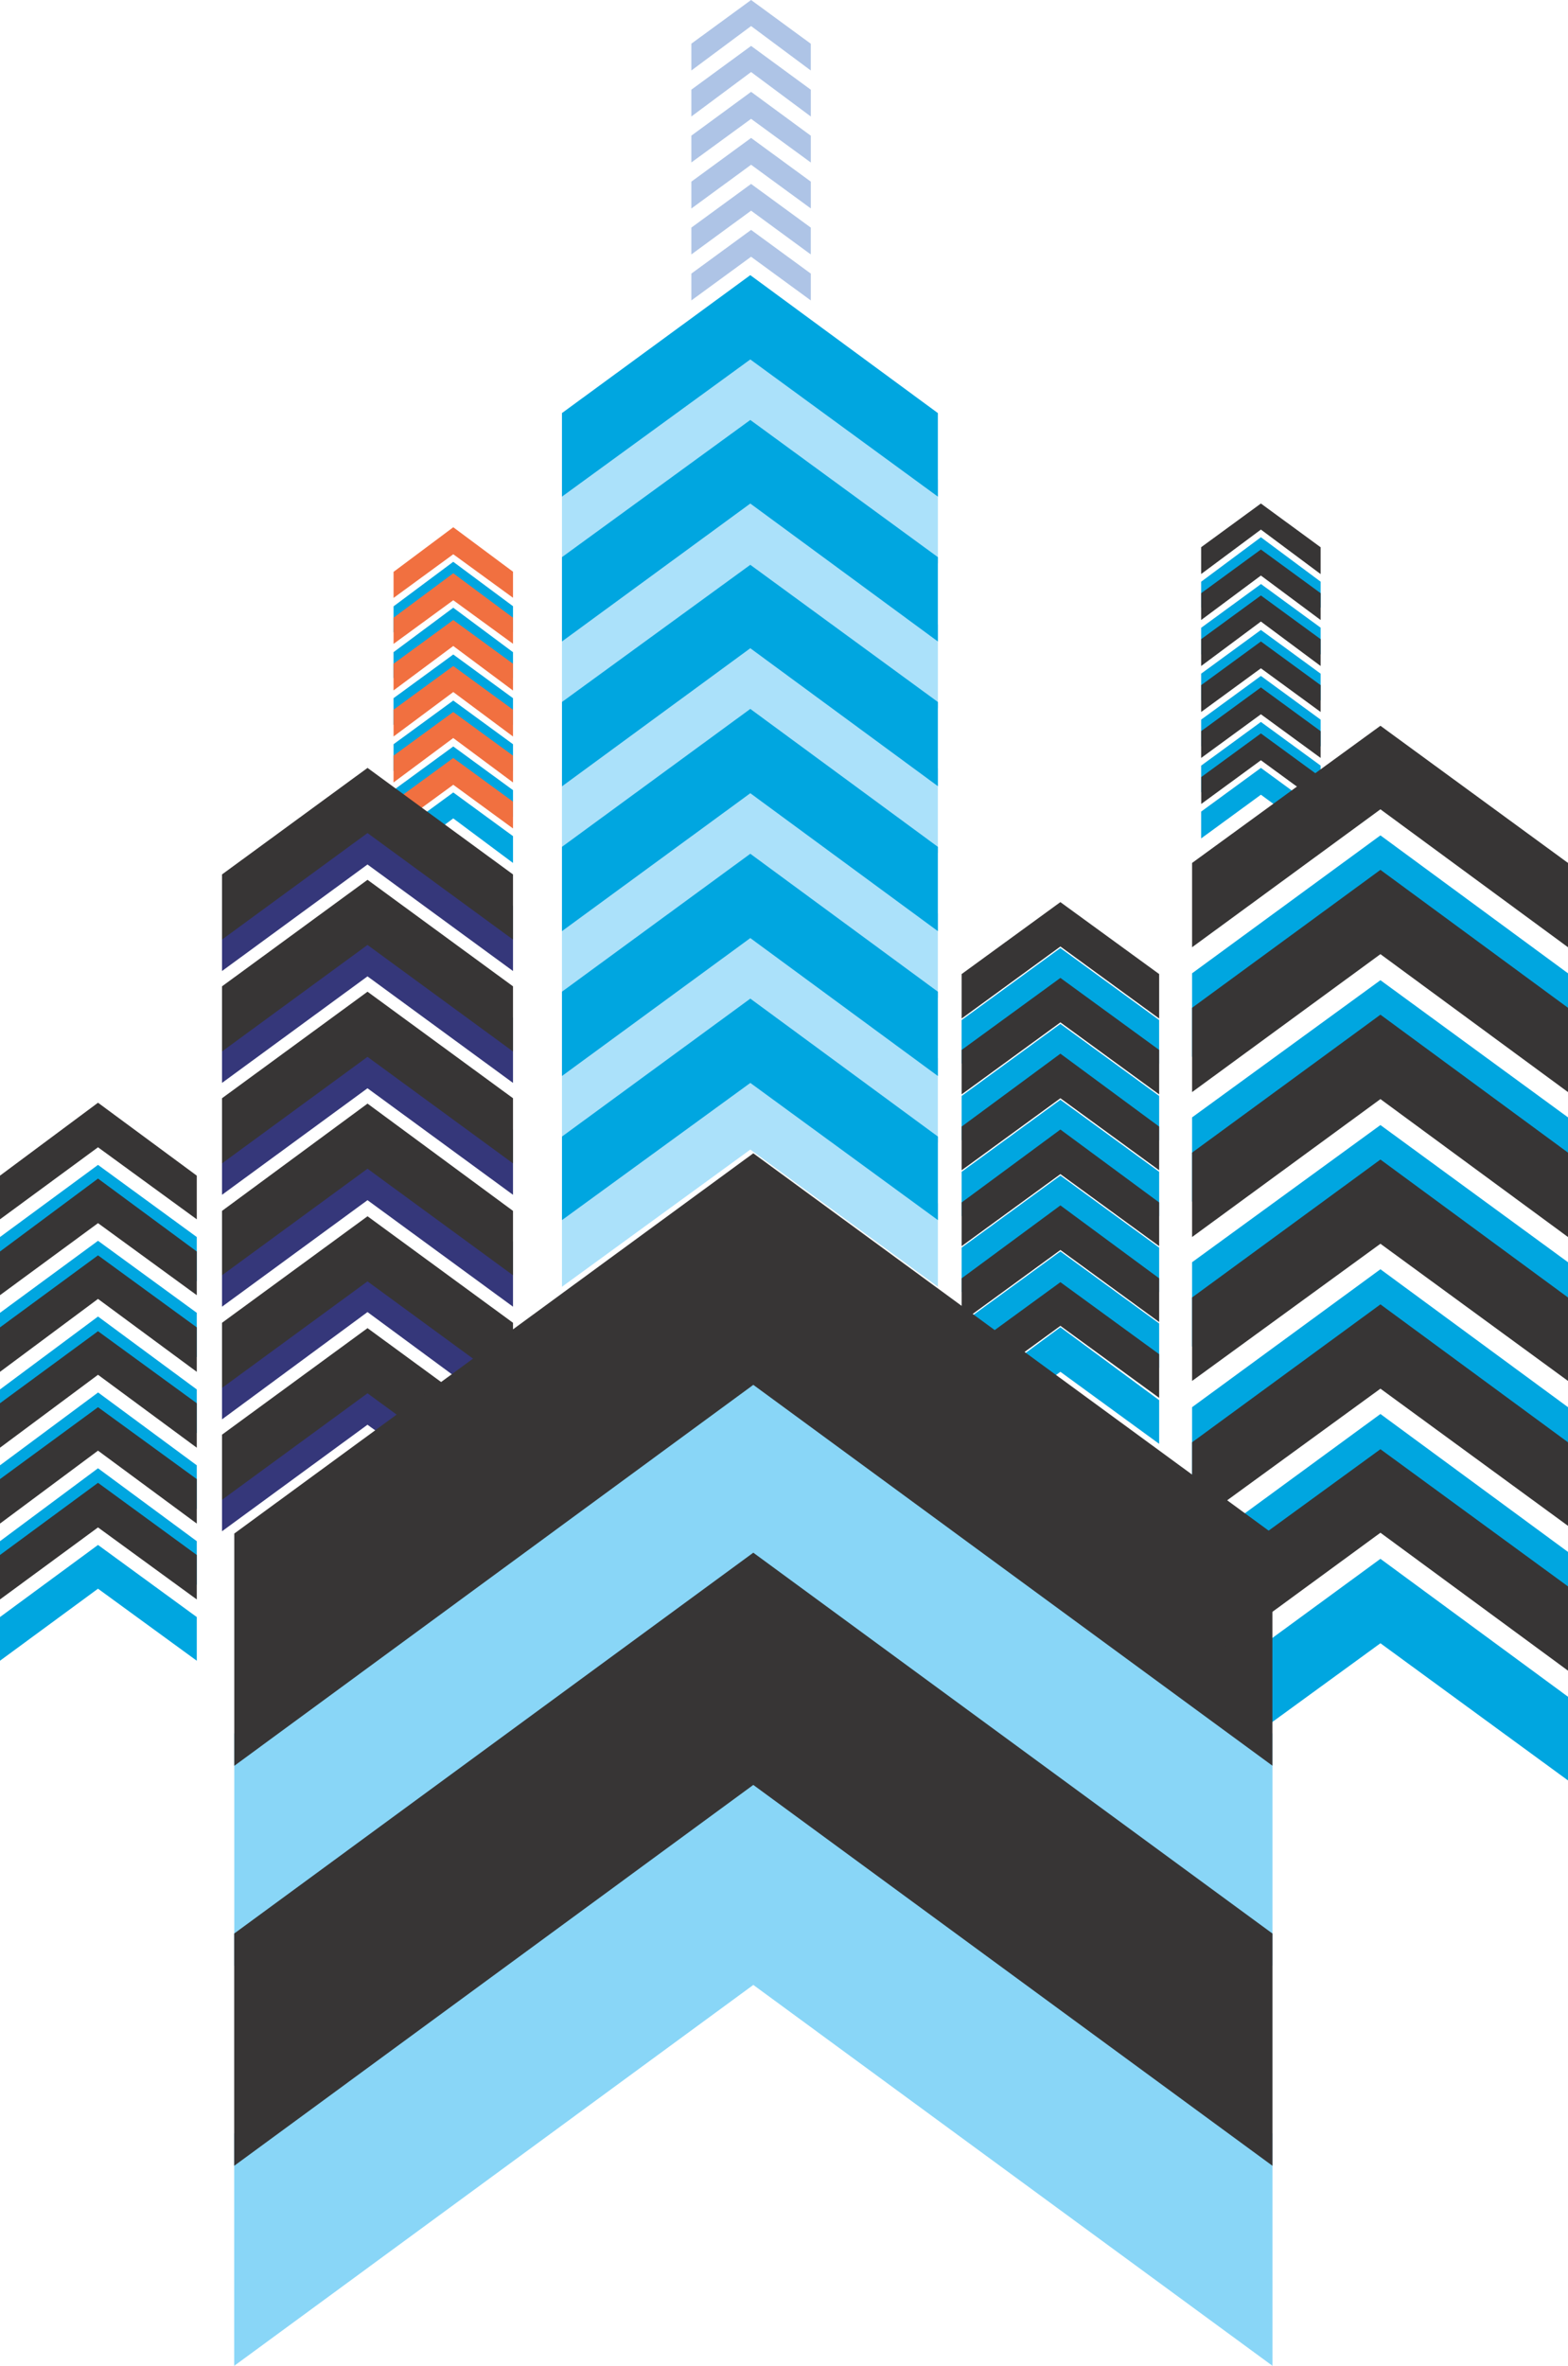
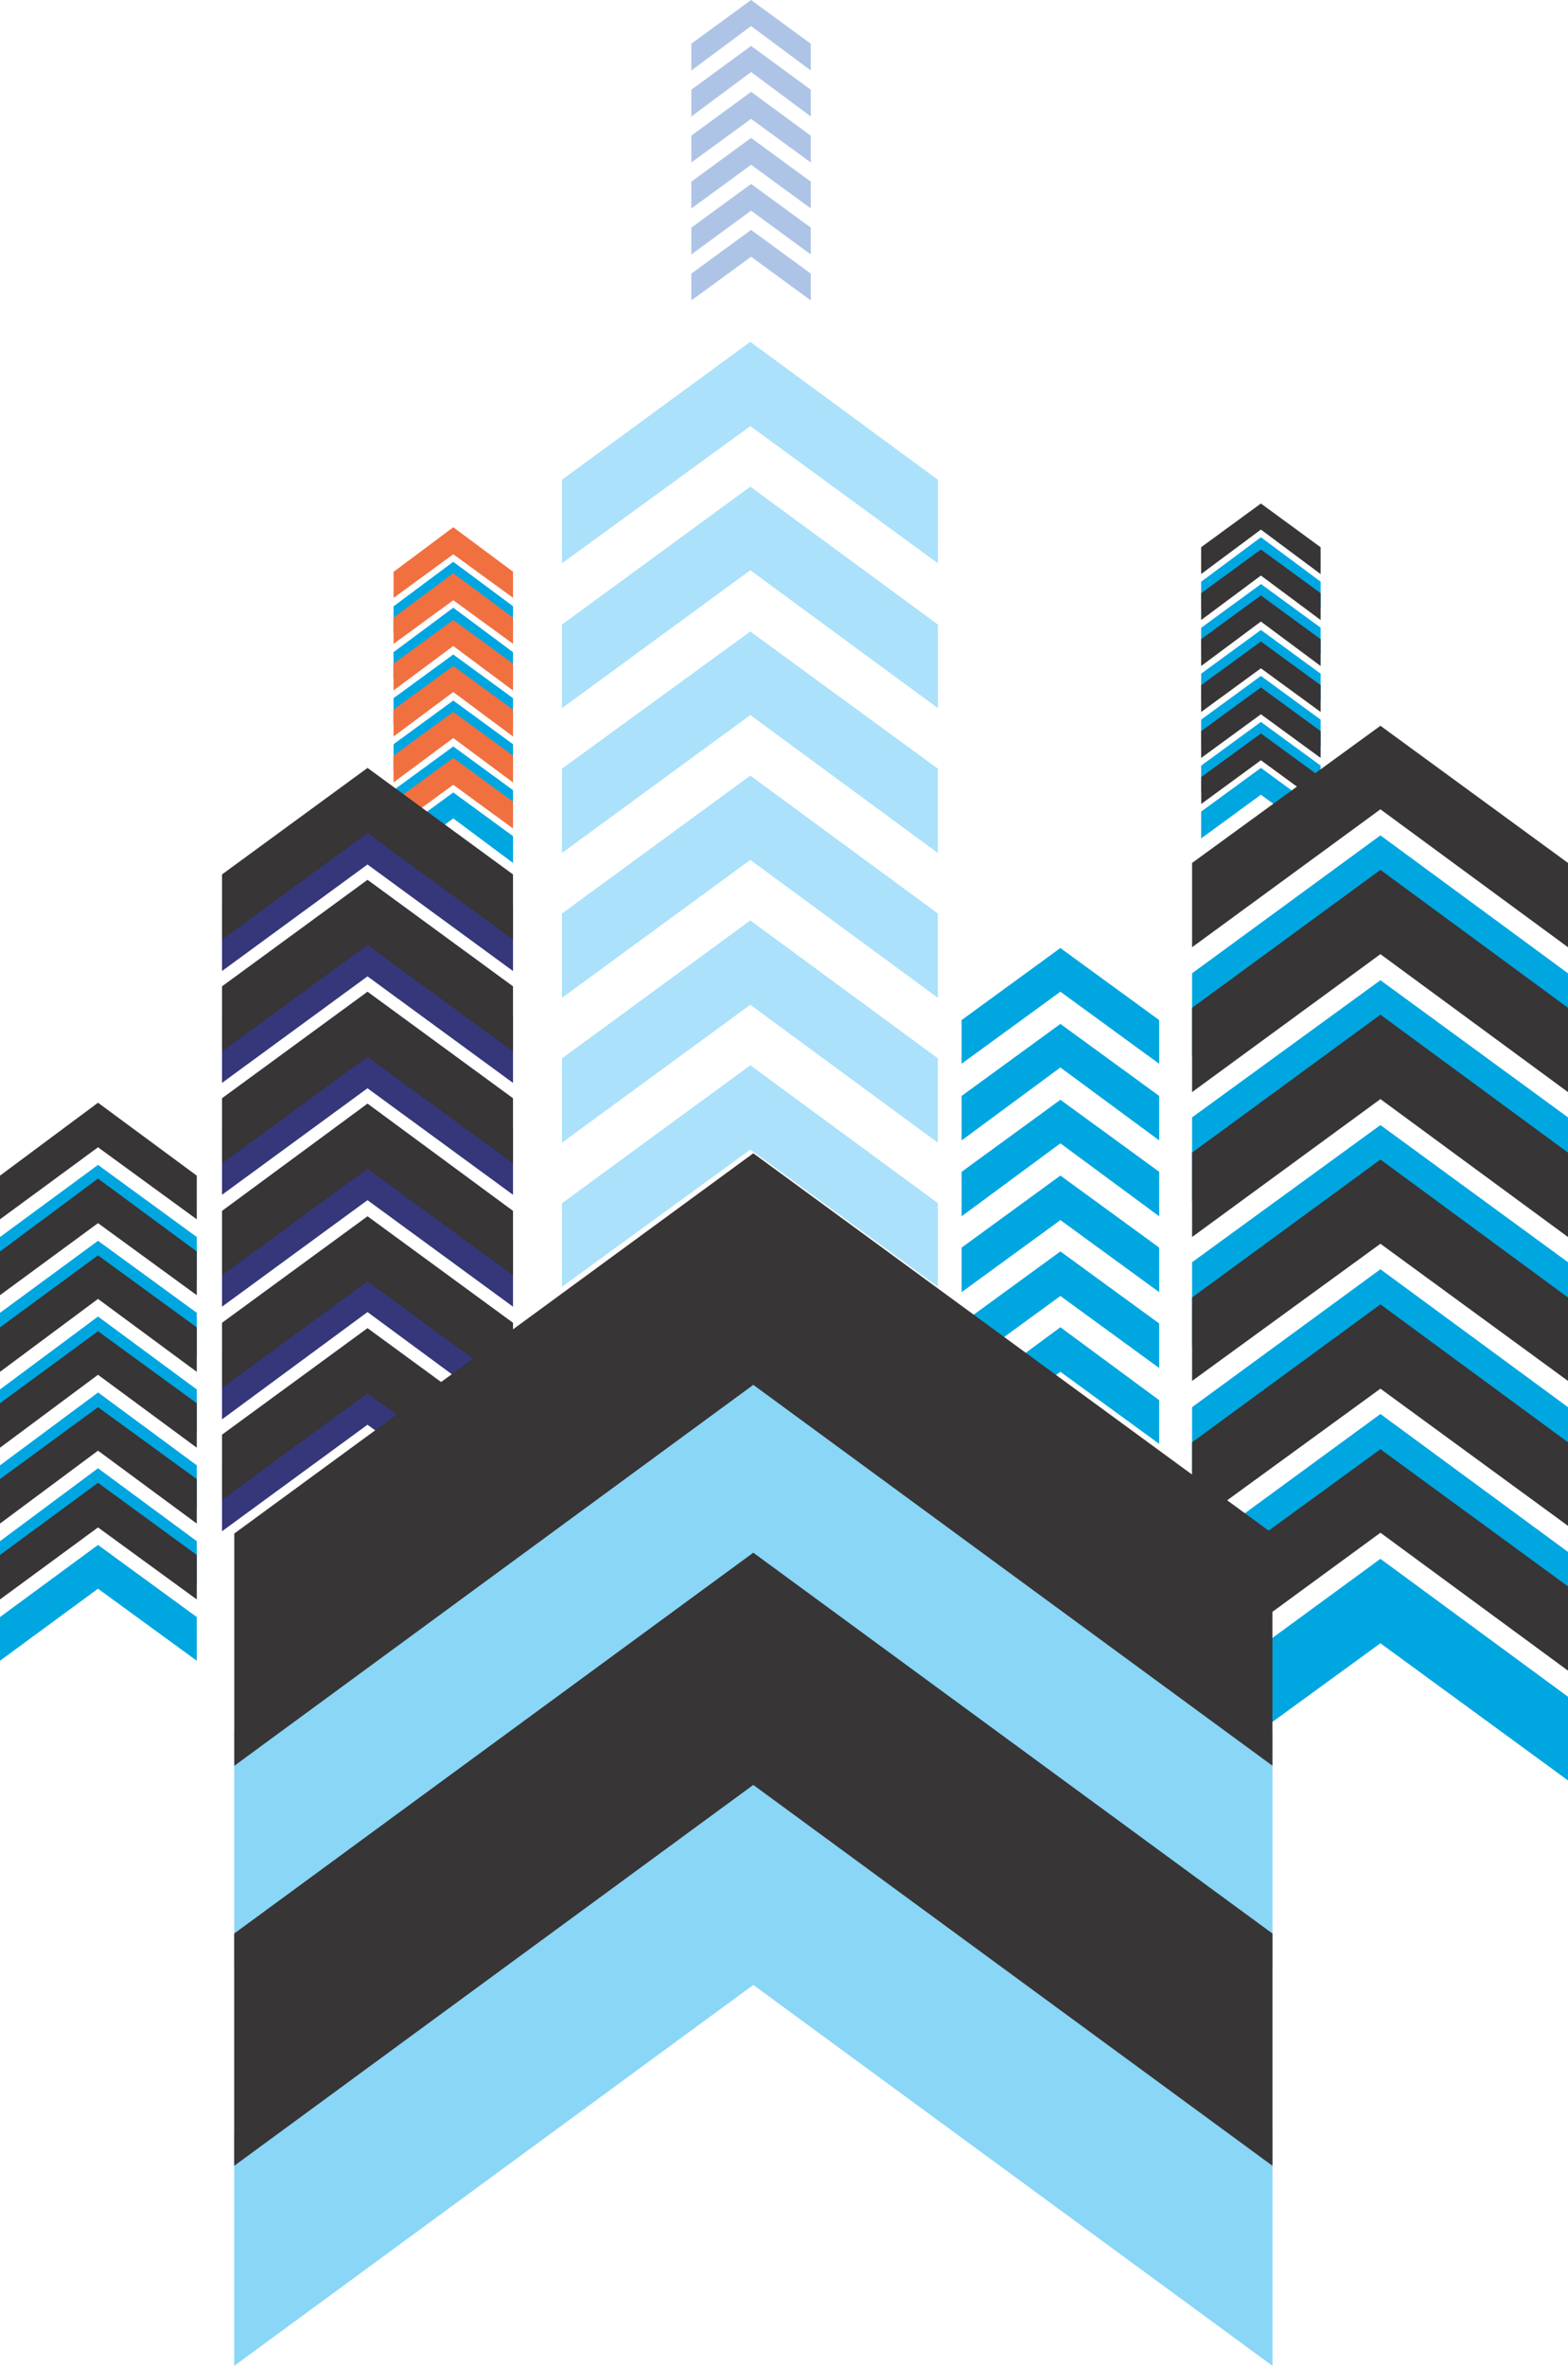
<svg xmlns="http://www.w3.org/2000/svg" version="1.0" id="Layer_1" x="0px" y="0px" viewBox="0 0 580.74 875.92" enable-background="new 0 0 580.74 875.92" xml:space="preserve">
  <title>arrows_0010</title>
  <path fill="#00A6E0" d="M190,302.47v-9.93l-22.12-16.17l-22.12,16.17v9.93L167.87,286L190,302.47 M190,285.47v-9.93l-22.12-16.17  l-22.12,16.17v9.93L167.87,269L190,285.45 M167.87,303L190,319.5v-9.93l-22.12-16.17l-22.12,16.17v9.93L167.87,303 M145.75,241.43  v9.65l22.12-16.17L190,251.12v-9.65L167.87,225l-22.12,16.46 M145.75,258.46v9.93L167.87,252L190,268.42v-9.93l-22.12-16.17  l-22.12,16.17 M145.76,224.49v9.65l22.12-16.17L190,234.09v-9.65L167.87,208L145.76,224.49z" />
  <path fill="#F17040" d="M167.87,273.25L190,289.7v-9.93l-22.13-16.17l-22.12,16.17v9.93l22.12-16.46 M167.87,290.55L190,306.73  v-9.93l-22.12-16.17l-22.13,16.17v9.93l22.12-16.17 M190,262.75l-22.12-16.17l-22.12,16.17v9.93l22.12-16.46L190,272.68V262.75   M145.76,228.75v9.65l22.12-16.17L190,238.35v-9.65l-22.12-16.46l-22.13,16.46 M145.75,245.7v9.93l22.12-16.46L190,255.66v-9.93  l-22.12-16.17l-22.12,16.17 M145.76,211.73v9.65l22.12-16.17L190,221.32v-9.65l-22.12-16.46L145.76,211.73z" />
  <path fill="#00A6E0" d="M467,284.31l-22.12,16.17v9.93L467,294.24l22.12,16.17v-9.93L467,284.31 M489.12,293.39v-9.93L467,267.29  l-22.12,16.17v9.93L467,276.94l22.12,16.46 M444.88,259.4L467,242.89l22.12,16.46v-9.93L467,233.24l-22.12,16.17v9.93 M467,250.26  l-22.12,16.17v9.93L467,259.91l22.12,16.46v-9.93L467,250.26 M467,216.26l-22.12,16.17v9.93l22.12-16.5l22.12,16.46v-9.93  L467,216.21 M489.12,225.01v-9.65L467,198.91l-22.12,16.46V225L467,208.84L489.12,225.01z" />
  <path fill="#00A6E0" d="M356.16,518.4v16.17l36.58-26.67l36.58,26.67V518.4l-36.58-27L356.16,518.4 M356.16,490.03v16.46  l36.58-26.67l36.58,26.67V490l-36.58-26.67L356.16,490 M429.32,461.91l-36.58-26.67l-36.58,26.67v16.49l36.58-26.67l36.58,26.67  v-16.46 M429.32,450.31v-16.46l-36.58-26.67l-36.58,26.67v16.46l36.58-27L429.32,450.31 M392.74,379.09l-36.58,26.67v16.46l36.58-27  l36.58,27v-16.46L392.74,379.09 M429.32,377.67L392.73,351l-36.58,26.67v16.17l36.58-26.67l36.58,26.67v-16.17L429.32,377.67z" />
  <path fill="#00A6E0" d="M72.88,586.79v-16.18l-36.58-27l-36.3,27v16.17l36.3-26.67l36.58,26.67 M72.88,614.87V598.7L36.3,572  L0,598.7v16.17l36.3-26.67L72.88,614.87 M0,486.06v16.46l36.3-26.67l36.58,26.67v-16.46L36.3,459.39L0,486.06 M0,514.43v16.17  l36.3-26.67l36.58,26.67v-16.17l-36.58-27L0,514.43 M36.3,515.57L0,542.52v16.18L36.3,532l36.58,26.7v-16.18l-36.58-27   M72.88,474.38V458L36.3,431.29L0,458v16.46l36.3-26.67L72.88,474.38z" />
  <path fill="#00A6E0" d="M441.51,521v31.21l69.76-51.07l69.47,51.07V521l-69.47-51.07L441.51,521 M441.51,628.26v30.93l69.76-50.79  l69.47,50.79v-30.98l-69.47-51.07l-69.76,51.07 M441.51,574.58v31.22l69.76-51.07l69.47,51.07v-31.21l-69.47-51.07l-69.76,51.07   M441.51,467.33v31.21l69.76-51.07l69.47,51.07v-31.21l-69.47-50.79L441.51,467.33 M441.51,413.7v31.21l69.76-51.07l69.47,51.07  V413.7l-69.47-50.79L441.51,413.7 M580.74,391.28v-30.92l-69.47-51.07l-69.76,51.07v30.93l69.76-50.79L580.74,391.28z" />
  <path fill="#89D6F7" d="M471.28,875.92v-86L279,648.93l-192.26,141v86L279,734.9l192.26,141 M279,501.1L86.77,641.83v86L279,587.07  l192.28,140.74v-86L279,501.1z" />
  <path fill="#35377A" d="M82.23,542.81v24.12l53.88-39.44L190,566.92v-24.11l-53.88-39.44L82.23,542.81 M82.23,501.38v24.12  l53.88-39.72L190,525.5v-24.12l-53.88-39.44L82.23,501.38 M82.23,459.67v24.12l53.88-39.44L190,483.79v-24.12l-53.88-39.44  L82.23,459.67 M82.23,418.24v24.12l53.88-39.44L190,442.36v-24.12l-53.89-39.44L82.23,418.24 M190,376.81l-53.88-39.44l-53.89,39.44  v24.12l53.88-39.44L190,400.93V376.81 M190,335.38l-53.88-39.44l-53.89,39.45v24.12l53.88-39.44L190,359.51v-24.12V335.38z" />
  <path fill="#ABE1FA" d="M208.14,476.41l69.76-50.79l69.47,50.79v-30.93l-69.47-51.07l-69.76,51.07L208.14,476.41 M277.9,340.78  l-69.76,51.07v31.21L277.89,372l69.47,51.07v-31.22l-69.47-51.07 M208.13,338.23v31.21l69.76-51.07l69.47,51.07v-31.21l-69.47-51.07  L208.13,338.23 M208.13,284.6v31.21l69.76-51.07l69.47,51.07V284.6l-69.47-50.79l-69.75,50.79 M208.14,231.26v30.93l69.76-51.07  l69.47,51.07v-30.94l-69.47-51.07l-69.76,51.07 M208.14,177.62v30.93l69.76-50.79l69.47,50.79v-30.92l-69.47-51.07L208.14,177.62z" />
  <path fill="#373535" d="M82.23,531.17v24.12l53.88-39.44L190,555.29v-24.12l-53.88-39.44L82.23,531.17 M82.23,489.74v24.12  l53.88-39.44L190,513.86v-24.11l-53.88-39.44l-53.89,39.44 M82.23,448.32v23.83l53.88-39.44L190,472.15v-23.83l-53.88-39.72  L82.23,448.32 M190,406.61l-53.88-39.44l-53.89,39.44v24.12l53.88-39.44L190,430.73V406.61 M190,365.18l-53.88-39.44l-53.89,39.44  v24.12l53.88-39.44L190,389.3V365.18 M190,323.75l-53.88-39.44l-53.89,39.44v24.12l53.88-39.44L190,347.87V323.75z" />
-   <path fill="#373535" d="M356.16,501.38v16.17l36.58-26.67l36.58,26.67v-16.17l-36.58-26.67L356.16,501.38 M429.32,473.29l-36.58-27  l-36.58,27v16.17l36.58-26.67l36.58,26.67L429.32,473.29 M429.32,445.2l-36.58-27l-36.58,27v16.17l36.58-26.67l36.58,26.67V445.2   M429.32,433.28v-16.17l-36.58-27l-36.58,27v16.17l36.58-26.67L429.32,433.28 M356.16,388.73v16.46l36.58-26.67l36.58,26.67v-16.46  l-36.58-26.67L356.16,388.73 M356.16,360.64v16.46l36.58-26.67l36.58,26.67v-16.46L392.73,334L356.16,360.64z" />
  <path fill="#373535" d="M0,575.72v16.46l36.3-26.67l36.58,26.67v-16.46L36.3,549L0,575.72 M0,519.54V536l36.3-27l36.58,27v-16.46  L36.3,492.87L0,519.54 M36.3,521L0,547.63v16.46l36.3-27l36.58,27v-16.46L36.3,521 M0,507.91l36.3-27l36.58,27v-16.46L36.3,464.78  L0,491.45V507.91 M72.88,479.54v-16.18l-36.58-27l-36.3,27v16.17l36.3-26.67l36.58,26.67 M72.88,451.44v-16.17l-36.58-27l-36.3,27  v16.17l36.3-26.67L72.88,451.44z" />
  <path fill="#373535" d="M444.91,287.72v9.93L467,281.48l22.12,16.17v-9.93L467,271.55l-22.12,16.17 M489.12,280.63v-9.93L467,254.52  l-22.12,16.17v9.93L467,264.45l22.12,16.17 M467,237.5l-22.12,16.17v9.93L467,247.43l22.12,16.17v-9.93L467,237.5 M444.88,236.65  v9.93L467,230.12l22.12,16.46v-9.93L467,220.47l-22.12,16.17 M489.12,229.55v-9.93L467,203.45l-22.12,16.17v9.93L467,213.09  L489.12,229.55 M489.12,212.55v-9.93L467,186.42l-22.12,16.17v9.93L467,196.07L489.12,212.55z" />
  <path fill="#AEC4E6" d="M256.06,101.3v9.93l22.12-16.17l22.12,16.17v-9.93l-22.12-16.18L256.06,101.3 M256.06,84.3v9.9L278.18,78  l22.11,16.2v-9.93L278.18,68.1l-22.12,16.17 M256.06,67.27v9.93L278.18,61l22.12,16.17v-9.92l-22.12-16.18l-22.12,16.18   M300.3,50.25L278.18,34l-22.12,16.22v9.93L278.18,44l22.12,16.17v-9.95 M300.3,33.22L278.18,17l-22.12,16.2v9.93l22.12-16.46  l22.12,16.46V33.2 M300.3,16.2L278.18,0l-22.12,16.17v9.93l22.12-16.45l22.11,16.45v-9.93L300.3,16.2z" />
-   <path fill="#00A6E0" d="M208.14,420.8v30.93l69.76-50.79l69.47,50.79V420.8l-69.47-51.07L208.14,420.8 M208.14,259.92v31.21  L277.89,240l69.47,51.07v-31.16l-69.47-50.79l-69.76,50.79 M208.13,367.17v31.21l69.76-51.07l69.47,51.07v-31.21l-69.47-51.07  L208.13,367.17 M208.13,313.54v31.21l69.76-51.07l69.47,51.07v-31.21l-69.47-51.07L208.13,313.54 M208.13,206.28v31.22l69.76-51.07  l69.47,51.07v-31.22l-69.47-50.79L208.13,206.28 M208.13,152.94v30.93l69.76-50.79l69.47,50.79v-30.93l-69.47-51.07L208.13,152.94z" />
  <path fill="#373535" d="M471.28,801.87v-86L279,574.87l-192.26,141v86L279,660.85l192.26,141 M86.77,567.78v86L279,512.73  l192.26,141v-86L279,427L86.77,567.78z" />
  <path fill="#373535" d="M441.51,534v30.93l69.76-50.79l69.47,50.79V534l-69.47-51.07L441.51,534 M441.51,587.34v31.21l69.76-51.07  l69.47,51.07v-31.2l-69.47-50.79l-69.76,50.79 M441.51,480.35v30.93l69.76-50.79l69.47,50.79v-30.9l-69.47-51.07l-69.76,51.07   M441.51,426.75V458l69.76-51.07L580.74,458v-31.25l-69.47-51.07L441.51,426.75 M580.74,404.33v-31.2l-69.47-51.07l-69.76,51.07  v31.21l69.76-51.07l69.47,51.07 M580.74,350.71V319.5l-69.47-50.79l-69.76,50.79v31.21l69.76-51.07L580.74,350.71z" />
</svg>